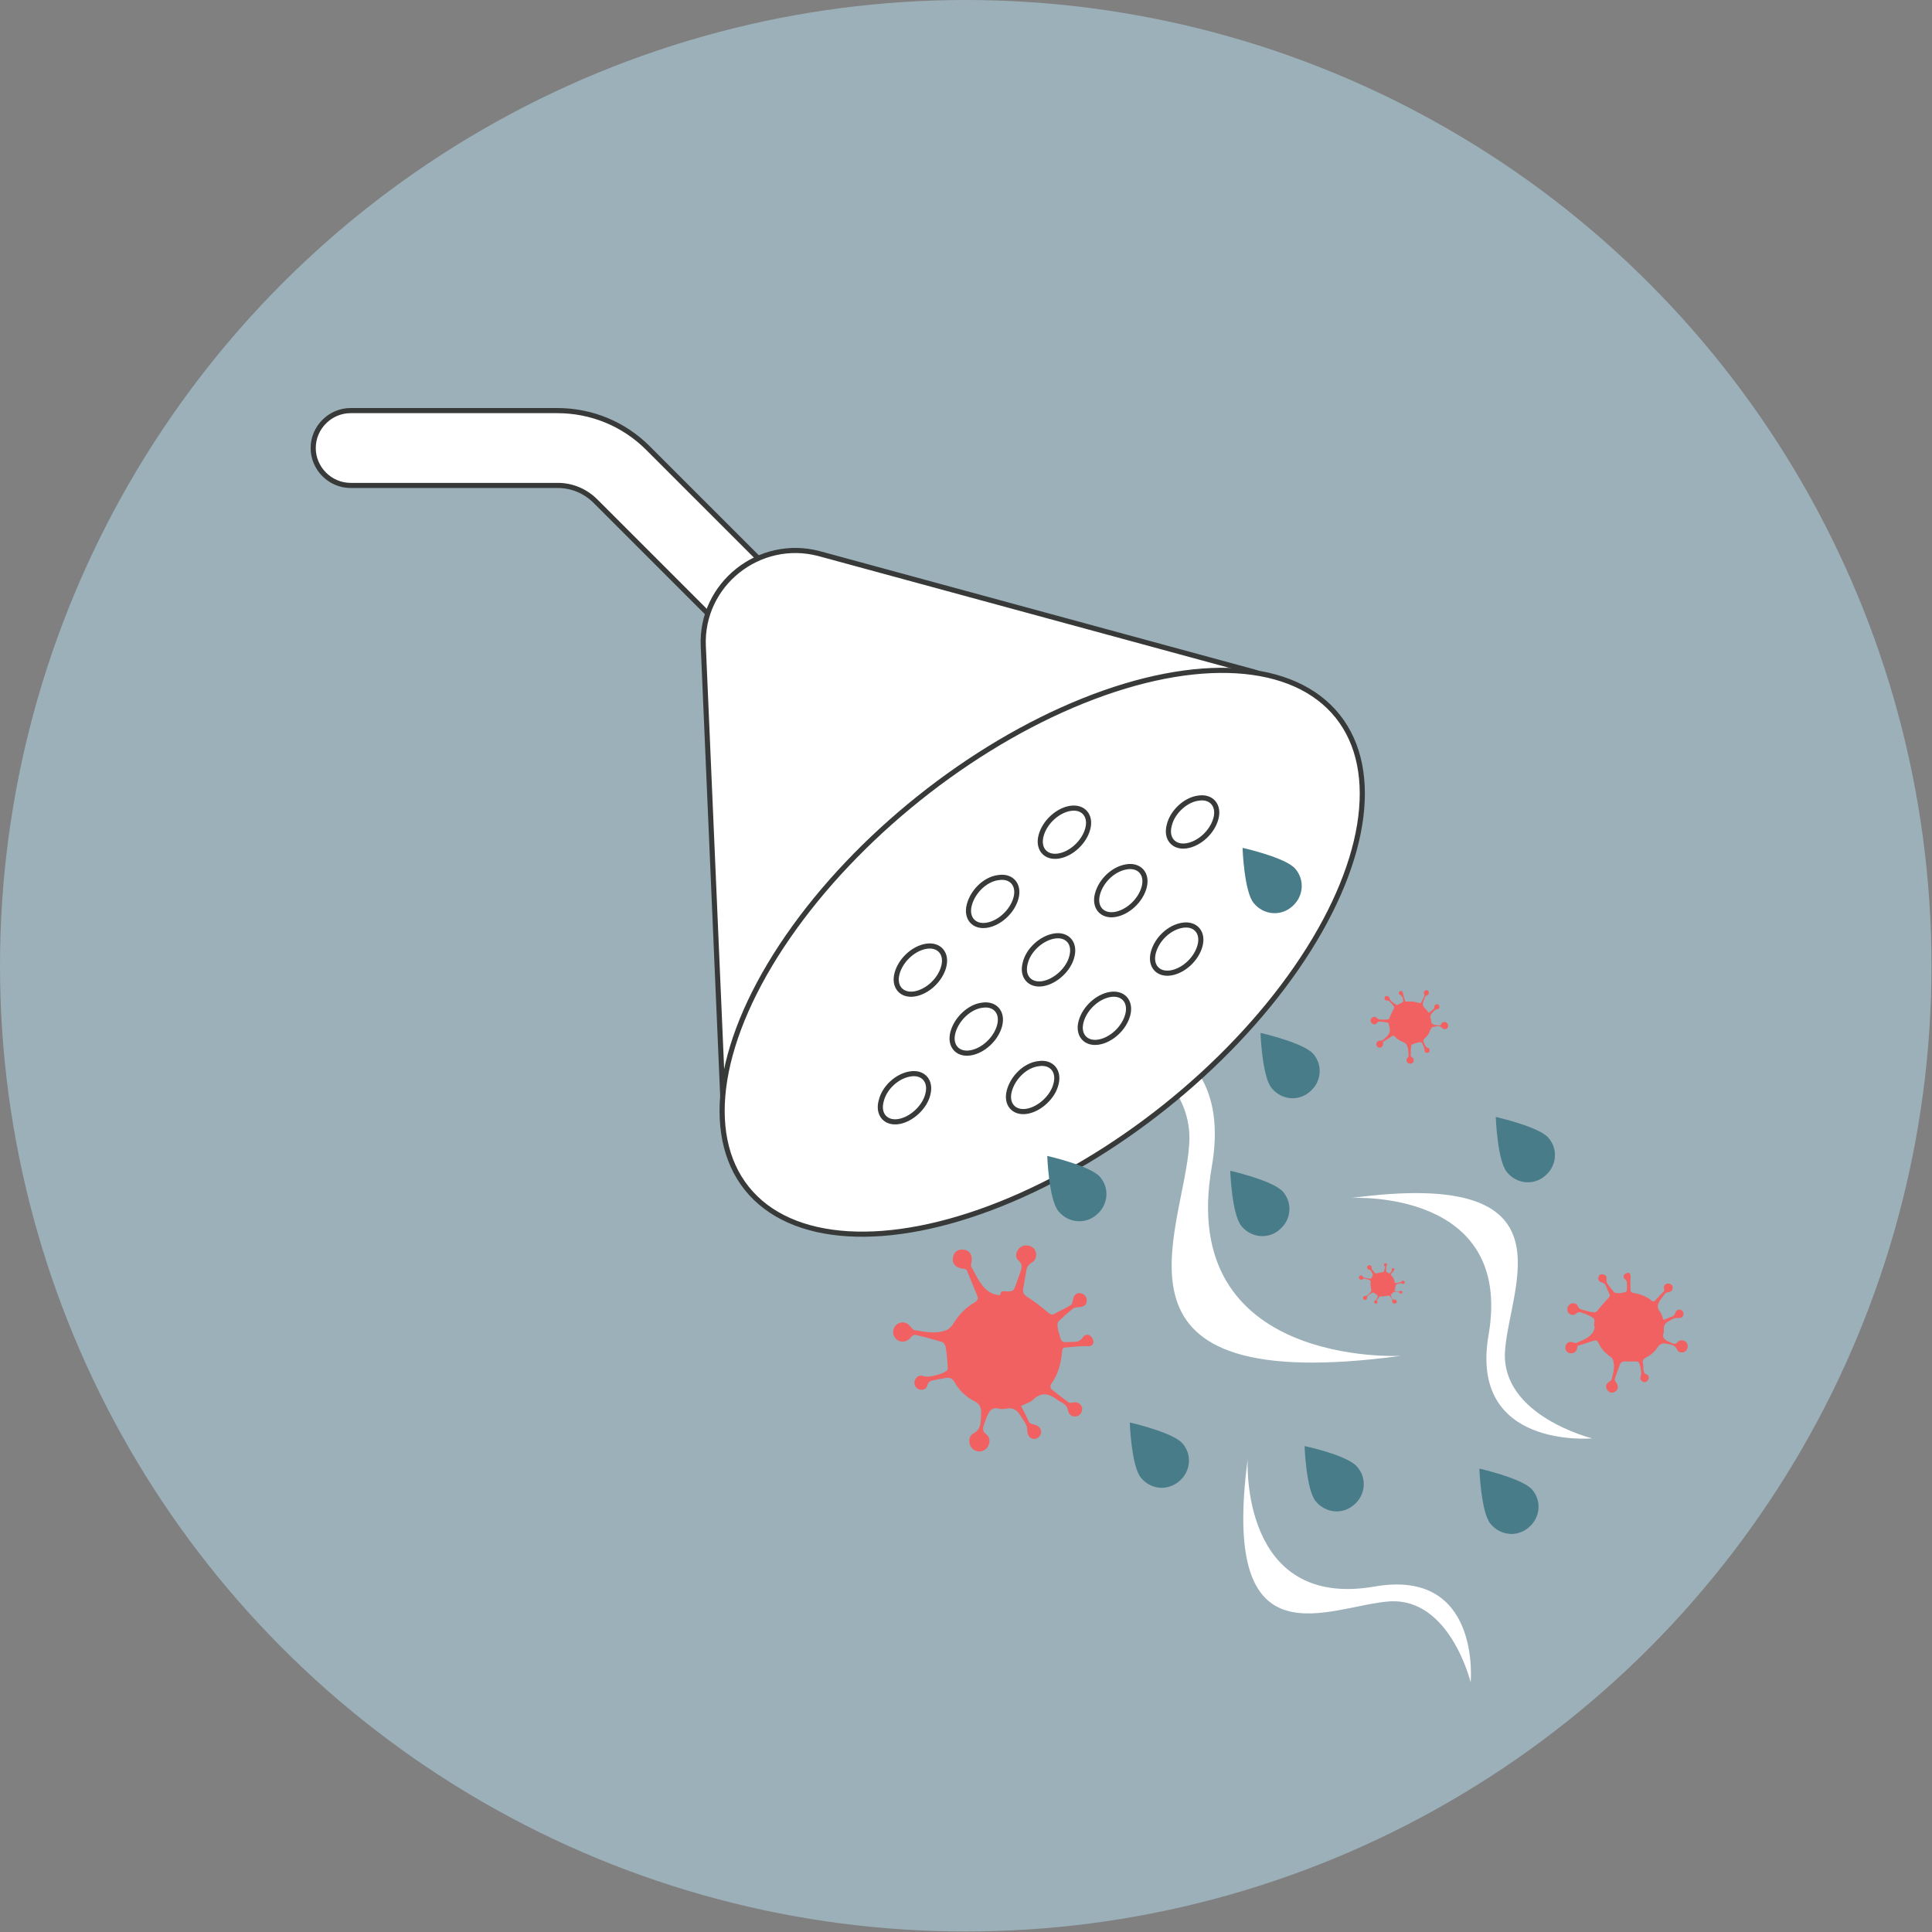
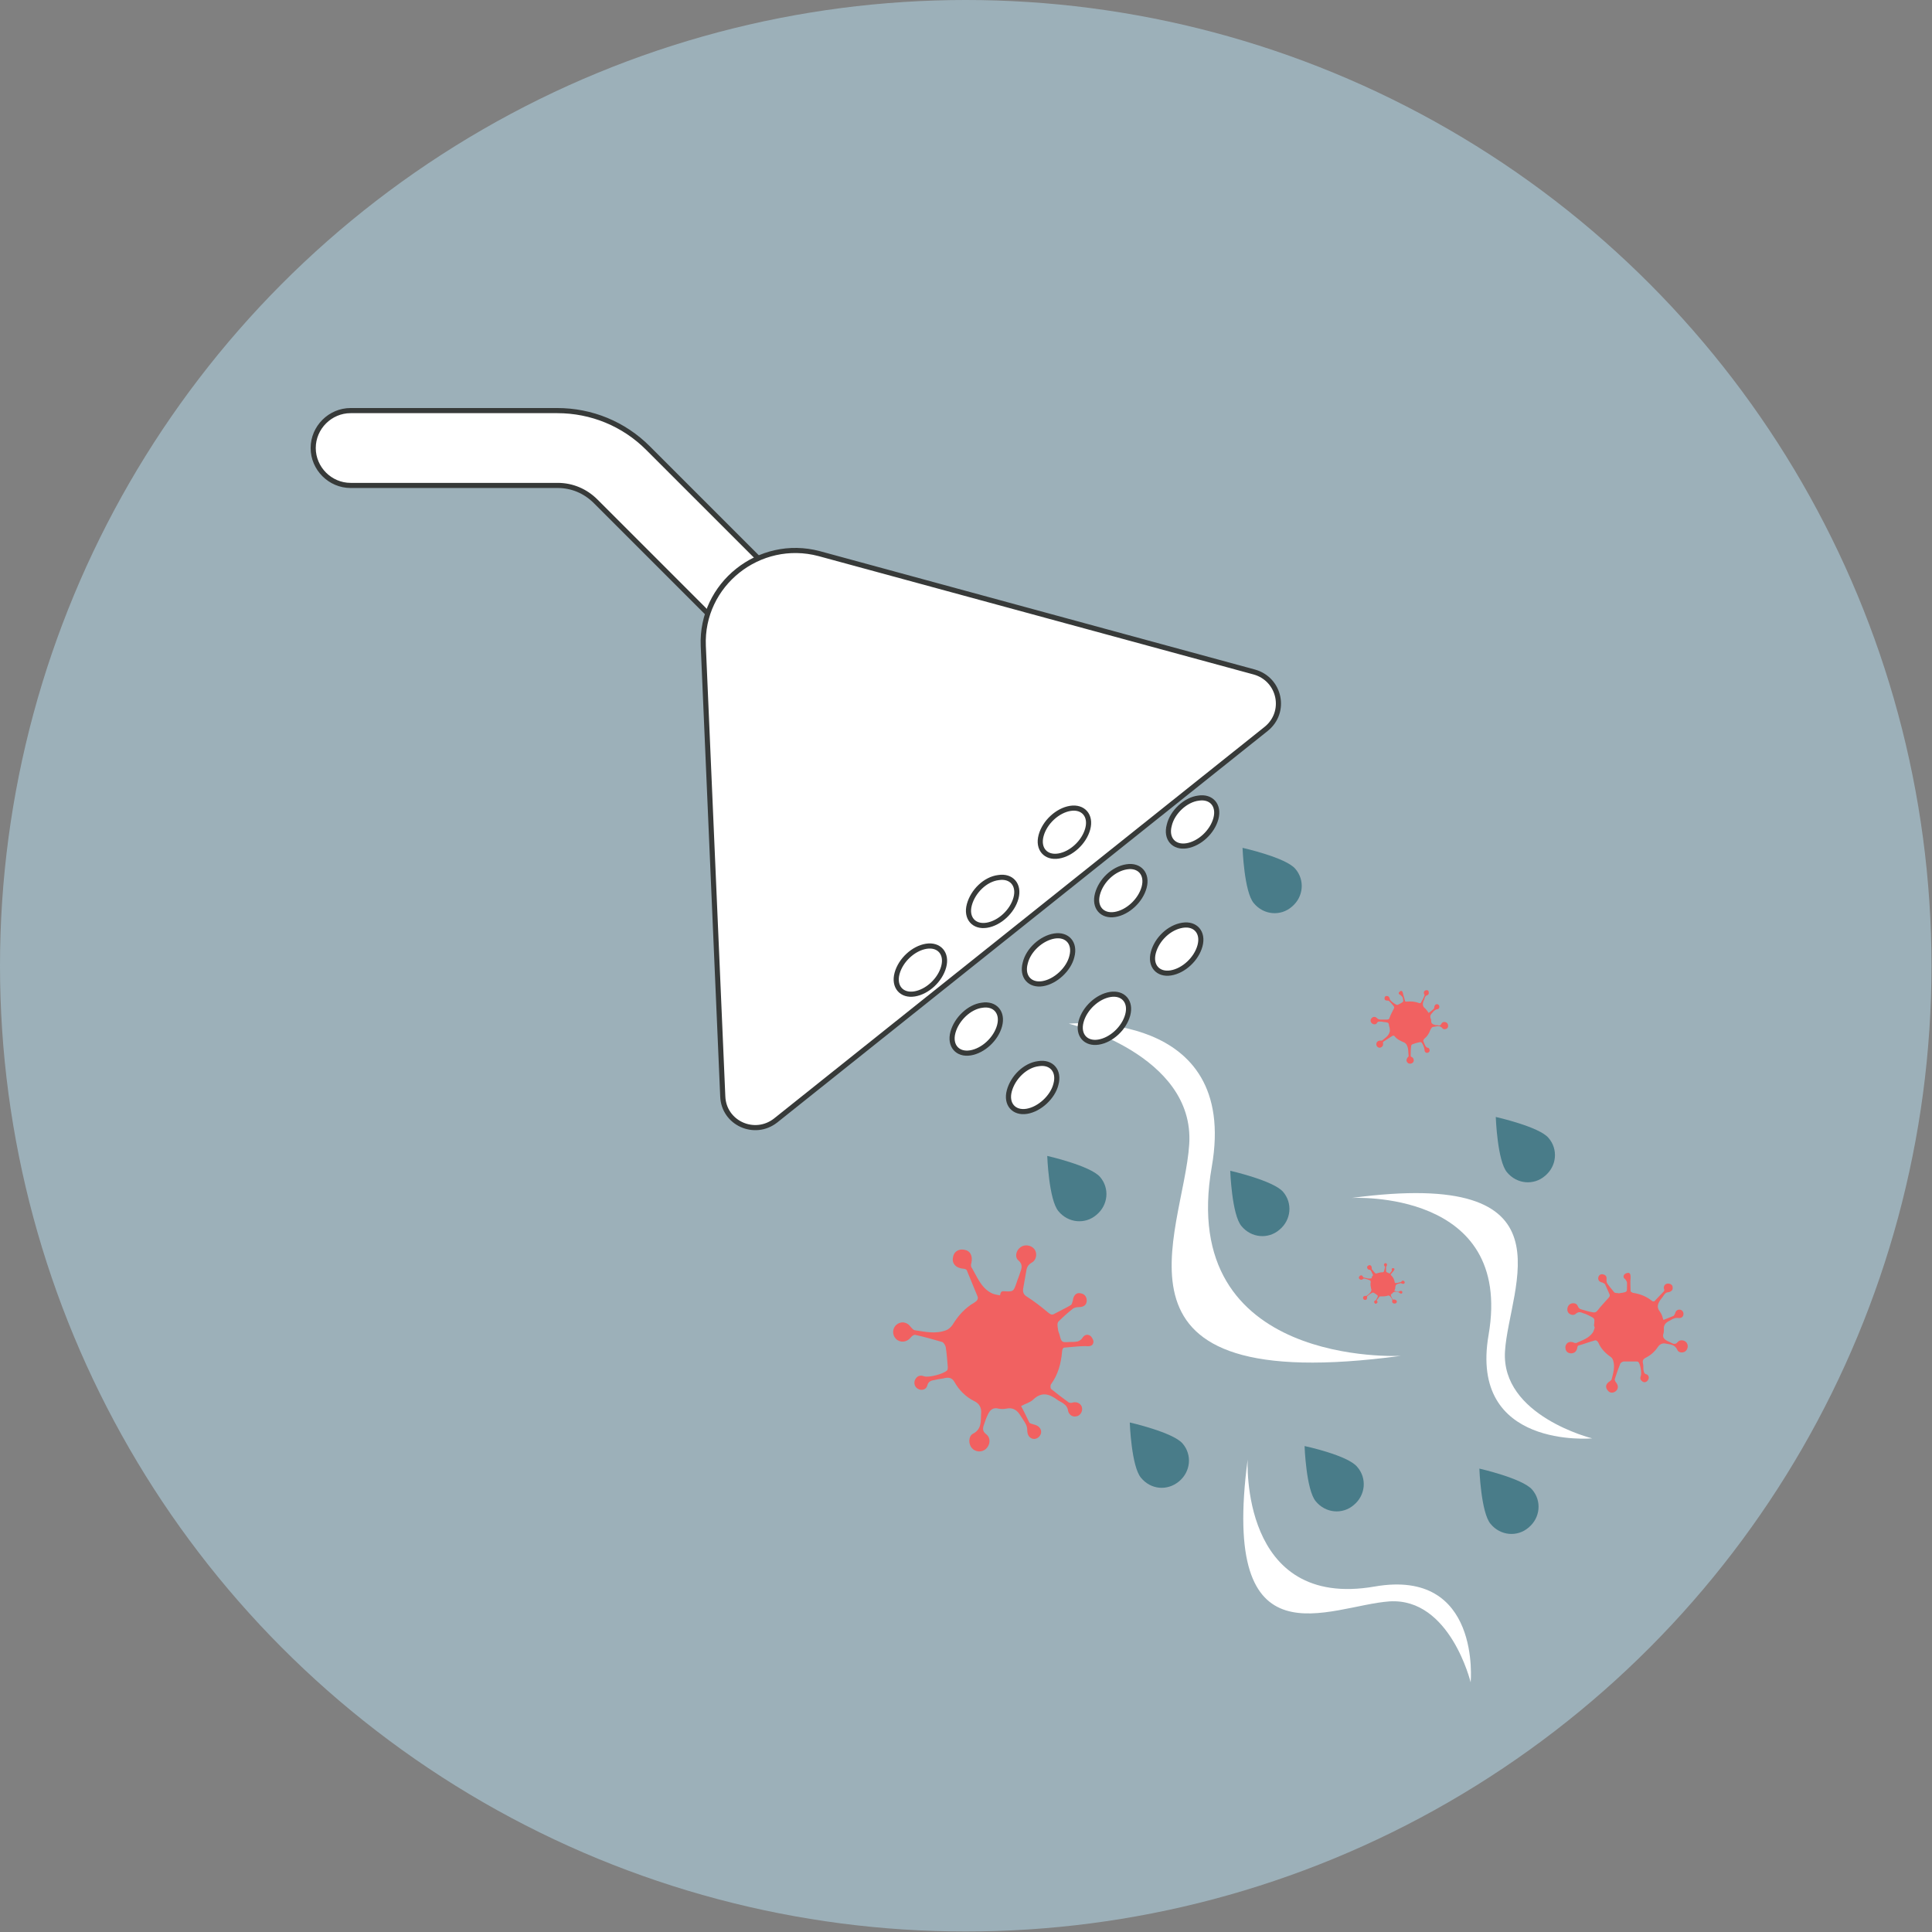
<svg xmlns="http://www.w3.org/2000/svg" version="1.1" id="Layer_3" x="0px" y="0px" viewBox="0 0 376.9 376.9" style="enable-background:new 0 0 376.9 376.9;" xml:space="preserve">
  <rect x="0" y="0" width="376.9" height="376.9" fill="#808080" stroke="none" />
  <style type="text/css">
	.st0{fill:#9CB0B9;}
	.st1{fill:#FFFFFF;stroke:#373A39;stroke-linecap:round;stroke-linejoin:round;stroke-miterlimit:10;}
	.st2{fill:#FFFFFF;}
	.st3{fill:#497C89;}
	.st4{fill:#F16161;}
</style>
  <circle class="st0" cx="188.4" cy="188.4" r="188.4" />
-   <path class="st1" d="M221.5,83.9" />
  <g>
    <path class="st2" d="M273.3,264.5c0,0-43.8,2.4-36.9-36.9c5.4-30.9-27.9-27.9-27.9-27.9s24.6,6,23.5,23.5   C230.9,240.7,212.6,272.7,273.3,264.5z" />
  </g>
  <g>
    <path class="st1" d="M157.4,118.4l-31-31c-4.7-4.7-11-7.3-17.7-7.3H68.4c-4,0-7.3,3.3-7.3,7.3s3.3,7.3,7.3,7.3h40.4   c2.8,0,5.4,1.1,7.4,3.1l31,31c1.4,1.4,3.3,2.1,5.1,2.1c1.9,0,3.7-0.7,5.1-2.1C160.3,125.8,160.3,121.2,157.4,118.4z" />
    <g>
      <path class="st1" d="M159.8,108l84.9,23.1c5,1.4,6.4,7.8,2.3,11.1l-95.7,76.4c-4.1,3.2-10.1,0.5-10.3-4.7l-3.8-87.9    C136.7,114,148.1,104.9,159.8,108z" />
-       <ellipse transform="matrix(0.781 -0.624 0.624 0.781 -71.476 167.584)" class="st1" cx="203.4" cy="185.8" rx="73.8" ry="38.5" />
    </g>
    <g>
      <path class="st1" d="M202.6,207.5c2.5-0.4,4.1,1.4,3.4,4c-0.6,2.5-3.2,4.9-5.7,5.3s-4.1-1.4-3.4-4S200,207.8,202.6,207.5z" />
      <path class="st1" d="M216.6,194c2.5-0.4,4.1,1.4,3.4,4s-3.2,4.9-5.7,5.3c-2.5,0.4-4.1-1.4-3.4-4S214.1,194.4,216.6,194z" />
      <path class="st1" d="M230.7,180.5c2.5-0.4,4.1,1.4,3.4,4s-3.2,4.9-5.7,5.3c-2.5,0.4-4.1-1.4-3.4-4S228.1,180.9,230.7,180.5z" />
-       <path class="st1" d="M177.6,209.5c2.5-0.4,4.1,1.4,3.4,4c-0.6,2.5-3.2,4.9-5.7,5.3s-4.1-1.4-3.4-4    C172.5,212.2,175,209.9,177.6,209.5z" />
      <path class="st1" d="M191.6,196.1c2.5-0.4,4.1,1.4,3.4,4s-3.2,4.9-5.7,5.3c-2.5,0.4-4.1-1.4-3.4-4S189.1,196.4,191.6,196.1z" />
      <path class="st1" d="M205.7,182.6c2.5-0.4,4.1,1.4,3.4,4c-0.6,2.5-3.2,4.9-5.7,5.3c-2.5,0.4-4.1-1.4-3.4-4    C200.6,185.3,203.2,183,205.7,182.6z" />
      <path class="st1" d="M219.8,169.1c2.5-0.4,4.1,1.4,3.4,4s-3.2,4.9-5.7,5.3c-2.5,0.4-4.1-1.4-3.4-4S217.2,169.5,219.8,169.1z" />
      <path class="st1" d="M233.8,155.7c2.5-0.4,4.1,1.4,3.4,4s-3.2,4.9-5.7,5.3c-2.5,0.4-4.1-1.4-3.4-4    C228.7,158.4,231.3,156,233.8,155.7z" />
      <path class="st1" d="M180.7,184.6c2.5-0.4,4.1,1.4,3.4,4s-3.2,4.9-5.7,5.3c-2.5,0.4-4.1-1.4-3.4-4S178.2,185,180.7,184.6z" />
      <path class="st1" d="M194.8,171.2c2.5-0.4,4.1,1.4,3.4,4s-3.2,4.9-5.7,5.3c-2.5,0.4-4.1-1.4-3.4-4S192.2,171.5,194.8,171.2z" />
      <path class="st1" d="M208.8,157.7c2.5-0.4,4.1,1.4,3.4,4s-3.2,4.9-5.7,5.3c-2.5,0.4-4.1-1.4-3.4-4S206.3,158.1,208.8,157.7z" />
    </g>
    <g>
      <path class="st3" d="M250.3,232.5c1.9,2.2,1.6,5.5-0.7,7.4c-2.2,1.9-5.5,1.6-7.4-0.7c-1.9-2.2-2.2-10.8-2.2-10.8    S248.4,230.3,250.3,232.5z" />
-       <path class="st3" d="M256.2,205.6c1.9,2.2,1.6,5.5-0.7,7.4c-2.2,1.9-5.5,1.6-7.4-0.7c-1.9-2.2-2.2-10.8-2.2-10.8    S254.3,203.4,256.2,205.6z" />
      <path class="st3" d="M214.6,229.6c1.9,2.2,1.6,5.5-0.7,7.4c-2.2,1.9-5.5,1.6-7.4-0.7c-1.9-2.2-2.2-10.8-2.2-10.8    S212.7,227.4,214.6,229.6z" />
      <path class="st3" d="M230.7,281.6c1.9,2.2,1.6,5.5-0.7,7.4s-5.5,1.6-7.4-0.7c-1.9-2.2-2.2-10.8-2.2-10.8S228.8,279.4,230.7,281.6z    " />
      <path class="st3" d="M252.7,169.5c1.9,2.2,1.6,5.5-0.7,7.4c-2.2,1.9-5.5,1.6-7.4-0.7c-1.9-2.2-2.2-10.8-2.2-10.8    S250.9,167.3,252.7,169.5z" />
      <path class="st3" d="M264.8,286.2c1.9,2.2,1.6,5.5-0.7,7.4c-2.2,1.9-5.5,1.6-7.4-0.7c-1.9-2.2-2.2-10.8-2.2-10.8    S263,283.9,264.8,286.2z" />
      <path class="st3" d="M298.9,290.6c1.9,2.2,1.6,5.5-0.7,7.4c-2.2,1.9-5.5,1.6-7.4-0.7c-1.9-2.2-2.2-10.8-2.2-10.8    S297,288.4,298.9,290.6z" />
      <path class="st4" d="M311,258.3c0.1-1.1,0.1-1.1-0.9-1.6c-0.4-0.2-0.8-0.4-1.2-0.5c-0.5-0.2-0.9-0.4-1.5,0.1    c-0.4,0.4-1.2,0.2-1.5-0.3c-0.3-0.5-0.1-1.3,0.4-1.6c0.5-0.3,1.3-0.2,1.5,0.4c0.2,0.5,0.5,0.6,0.9,0.7c0.7,0.2,1.3,0.4,2,0.5    c0.4,0.1,0.7,0,1-0.4c0.6-0.8,1.3-1.5,2-2.3c0.3-0.3,0.4-0.5,0.3-0.8c-0.3-0.7-0.6-1.3-0.9-2c-0.1-0.1-0.3-0.2-0.5-0.3    c-0.6-0.1-0.9-0.5-0.8-1c0.1-0.4,0.4-0.7,0.9-0.6c0.5,0.1,0.8,0.4,0.7,1c0,0.2,0,0.5,0.1,0.7c0.4,0.6,0.9,1.2,1.4,1.8    c0.2,0.2,0.6,0.1,0.9,0.2c0.2,0,0.4-0.1,0.7-0.1c0.9-0.2,0.9-0.2,0.9-1.1c0-0.3,0-0.6,0-0.9c0-0.2-0.2-0.4-0.3-0.6    c-0.4-0.3-0.5-0.6-0.2-1c0.2-0.2,0.6-0.3,0.8-0.3c0.4,0.1,0.4,0.5,0.4,1c-0.1,0.8,0,1.7,0,2.6c0,0.1,0.3,0.2,0.4,0.3    c1.4,0.2,2.7,0.7,3.8,1.6c0.1,0.1,0.5,0.1,0.5,0c0.6-0.6,1.2-1.3,1.8-1.9c0.1-0.1,0.1-0.3,0-0.5c-0.1-0.6,0.3-1,0.8-1    c0.5,0,0.9,0.3,0.9,0.7c0.1,0.6-0.3,0.9-0.9,1c-0.2,0-0.4,0.1-0.6,0.3c-0.2,0.2-0.4,0.6-0.6,0.8c-0.7,0.9-1.2,1.7-0.3,2.8    c0.3,0.4,0.4,0.9,0.6,1.5c0.7-0.3,1.3-0.5,2-0.8c0.1-0.1,0.2-0.3,0.3-0.5c0.1-0.5,0.5-0.8,1-0.7c0.4,0.1,0.7,0.5,0.6,1    c-0.1,0.5-0.5,0.7-1.1,0.6c-0.2,0-0.5,0-0.7,0.1c-0.4,0.1-0.7,0.4-1,0.5c-0.6,0.3-1.1,0.8-1,1.6c0,0.3,0,0.6-0.1,0.9    c-0.2,0.6,0.1,1,0.6,1.3c0.3,0.2,0.7,0.3,1,0.5c0.4,0.2,0.8,0.3,1.2-0.2c0.4-0.5,1.3-0.4,1.7,0.1c0.4,0.5,0.3,1.3-0.2,1.7    c-0.5,0.4-1.4,0.3-1.6-0.3c-0.5-1.1-1.5-1-2.3-1.2c-0.6-0.1-1.1,0.1-1.5,0.7c-0.6,0.9-1.4,1.6-2.4,2.1c-0.4,0.2-0.6,0.5-0.5,1    c0.1,0.4,0.1,0.8,0.1,1.3c0.1,0.4,0.1,0.8,0.6,0.9c0.4,0.1,0.6,0.7,0.3,1.1c-0.2,0.4-0.7,0.6-1.1,0.3c-0.4-0.3-0.5-0.6-0.3-1.1    c0.2-0.5-0.1-2.4-0.5-2.7c-0.1-0.1-0.2-0.1-0.4-0.1c-0.8,0-1.6,0-2.4,0c-0.2,0-0.6,0.2-0.7,0.4c-0.4,1-0.8,2.1-1.1,3.1    c0,0.1,0.1,0.4,0.2,0.5c0.5,0.6,0.6,1.3,0,1.8c-0.5,0.4-1.2,0.4-1.6-0.2c-0.5-0.6-0.3-1.3,0.4-1.7c0.1-0.1,0.3-0.2,0.4-0.4    c0.3-1.2,0.7-2.4,0.3-3.7c-0.1-0.3-0.3-0.6-0.5-0.7c-1-0.7-1.9-1.6-2.4-2.8c-0.2-0.3-0.4-0.5-0.7-0.4c-1.1,0.3-2.1,0.7-3.2,1    c-0.1,0-0.2,0.3-0.2,0.4c-0.1,0.8-0.7,1.2-1.4,1.1c-0.7-0.1-1-0.7-0.9-1.4c0.2-0.7,0.8-1,1.6-0.7c0.1,0.1,0.3,0.1,0.5,0.1    c1.1-0.5,2.4-0.9,3.2-2c0.2-0.3,0.3-0.7,0.4-1C311,258.7,310.9,258.5,311,258.3" />
      <path class="st4" d="M195.8,251.9c1.9,0.1,1.9,0.1,2.5-1.6c0.2-0.7,0.5-1.3,0.7-2c0.3-0.8,0.6-1.6-0.3-2.4c-0.8-0.6-0.5-2,0.4-2.6    c0.8-0.6,2.1-0.4,2.7,0.4c0.6,0.8,0.4,2.1-0.5,2.6c-0.7,0.4-1,0.9-1.1,1.7c-0.2,1.1-0.4,2.3-0.6,3.4c-0.1,0.7,0.1,1.2,0.8,1.6    c1.4,0.9,2.7,1.9,4,3c0.5,0.4,0.8,0.6,1.3,0.3c1.1-0.6,2.2-1.1,3.2-1.7c0.2-0.1,0.3-0.6,0.4-0.9c0.1-1,0.7-1.6,1.5-1.4    c0.7,0.1,1.2,0.6,1.2,1.4c0,0.9-0.6,1.3-1.6,1.3c-0.4,0-0.8,0.1-1.1,0.3c-1,0.8-1.9,1.6-2.8,2.5c-0.3,0.3-0.2,1-0.1,1.5    c0,0.4,0.2,0.7,0.3,1.1c0.4,1.5,0.4,1.5,2,1.4c0.5,0,1,0,1.5-0.1c0.3-0.1,0.7-0.3,0.9-0.6c0.4-0.7,1-0.9,1.6-0.5    c0.3,0.2,0.7,0.9,0.6,1.3c-0.1,0.7-0.8,0.8-1.5,0.7c-1.4,0-2.8,0.2-4.2,0.3c-0.2,0-0.4,0.4-0.4,0.7c-0.2,2.4-0.8,4.6-2.2,6.5    c-0.1,0.2-0.1,0.8,0.1,0.9c1.1,0.9,2.3,1.8,3.4,2.6c0.2,0.1,0.6,0.1,0.8,0c0.9-0.2,1.7,0.3,1.8,1.1c0.1,0.7-0.4,1.5-1.1,1.6    c-0.9,0.2-1.6-0.4-1.7-1.4c-0.1-0.3-0.3-0.7-0.6-0.9c-0.4-0.4-1-0.6-1.4-0.9c-1.5-1.1-3-1.7-4.7-0.1c-0.6,0.6-1.5,0.8-2.4,1.3    c0.6,1.1,1.1,2.2,1.6,3.2c0.1,0.2,0.6,0.3,0.9,0.4c0.9,0.2,1.5,0.8,1.4,1.6c-0.1,0.7-0.8,1.3-1.5,1.2c-0.8-0.1-1.2-0.8-1.2-1.7    c0-0.4-0.1-0.9-0.3-1.2c-0.3-0.6-0.7-1.1-1-1.6c-0.6-1-1.4-1.7-2.8-1.4c-0.5,0.1-1,0.1-1.5,0c-1.1-0.3-1.7,0.3-2.1,1.2    c-0.3,0.6-0.5,1.2-0.7,1.8c-0.3,0.8-0.4,1.4,0.4,2c0.9,0.7,0.8,2,0,2.8c-0.8,0.8-2.1,0.7-2.8-0.1c-0.7-0.8-0.7-2.3,0.2-2.8    c1.8-0.9,1.5-2.6,1.6-4c0.1-1-0.3-1.9-1.4-2.4c-1.6-0.8-2.9-2.1-3.8-3.7c-0.4-0.7-0.9-0.9-1.7-0.8c-0.7,0.2-1.4,0.2-2.1,0.4    c-0.6,0.1-1.3,0.2-1.5,1.1c-0.2,0.8-1.1,1-1.7,0.7c-0.7-0.3-1-1.1-0.7-1.8c0.4-0.8,1-1,1.8-0.7c0.9,0.3,3.9-0.5,4.5-1.2    c0.1-0.2,0.1-0.4,0.1-0.6c-0.1-1.3-0.2-2.6-0.4-3.9c-0.1-0.4-0.4-0.9-0.7-1c-1.7-0.5-3.5-1-5.3-1.4c-0.2,0-0.6,0.2-0.8,0.5    c-0.8,1-2.1,1.1-2.9,0.3c-0.8-0.8-0.7-2,0-2.7c0.9-0.8,2.1-0.7,2.9,0.4c0.2,0.2,0.4,0.5,0.7,0.6c2.1,0.3,4.1,0.8,6.2,0    c0.5-0.2,0.9-0.6,1.2-1c1.1-1.8,2.4-3.3,4.3-4.4c0.5-0.3,0.8-0.7,0.6-1.2c-0.7-1.7-1.4-3.4-2.1-5.1c-0.1-0.2-0.5-0.3-0.7-0.3    c-1.3-0.1-2.2-0.9-2-2.1c0.1-1.2,1.1-1.8,2.2-1.6c1.2,0.2,1.7,1.2,1.4,2.6c-0.1,0.2-0.1,0.6,0,0.8c1.1,1.8,1.8,3.9,3.8,5    c0.5,0.3,1.2,0.4,1.8,0.5C195.2,251.9,195.5,251.9,195.8,251.9" />
      <path class="st4" d="M267.6,249.1c0.3-0.3,0.3-0.3,0.1-0.7c-0.1-0.1-0.1-0.3-0.2-0.4c-0.1-0.2-0.2-0.3-0.4-0.3    c-0.2,0-0.4-0.2-0.4-0.5c0-0.2,0.3-0.4,0.5-0.4c0.2,0,0.4,0.2,0.4,0.5c0,0.2,0,0.3,0.1,0.4c0.2,0.2,0.3,0.4,0.5,0.6    c0.1,0.1,0.2,0.2,0.4,0.1c0.4-0.1,0.7-0.2,1.1-0.2c0.1,0,0.2,0,0.3-0.2c0.1-0.3,0.1-0.5,0.2-0.8c0-0.1,0-0.1-0.1-0.2    c-0.1-0.2-0.2-0.3,0-0.5c0.1-0.1,0.3-0.1,0.4,0c0.1,0.1,0.1,0.3,0,0.5c-0.1,0.1-0.1,0.1-0.1,0.2c0,0.3,0,0.6,0,0.8    c0,0.1,0.1,0.2,0.2,0.2c0.1,0.1,0.1,0.1,0.2,0.1c0.3,0.2,0.3,0.2,0.5-0.1c0.1-0.1,0.2-0.2,0.2-0.3c0-0.1,0.1-0.2,0-0.2    c0-0.2,0-0.3,0.2-0.3c0.1,0,0.3,0,0.3,0.1c0.1,0.1,0,0.2-0.1,0.4c-0.2,0.2-0.4,0.5-0.6,0.7c0,0,0,0.1,0.1,0.2    c0.4,0.4,0.6,0.8,0.7,1.4c0,0.1,0.1,0.1,0.2,0.1c0.3,0,0.6-0.1,1-0.2c0.1,0,0.1-0.1,0.1-0.1c0.1-0.2,0.3-0.2,0.5-0.1    c0.1,0.1,0.2,0.3,0.1,0.4c-0.1,0.2-0.3,0.2-0.5,0.1c-0.1,0-0.2-0.1-0.2-0.1c-0.1,0-0.2,0.1-0.4,0.1c-0.4,0.1-0.7,0.2-0.7,0.8    c0,0.2-0.1,0.4-0.2,0.6c0.3,0.1,0.5,0.2,0.8,0.2c0.1,0,0.1,0,0.2-0.1c0.2-0.1,0.4-0.1,0.5,0c0.1,0.1,0.1,0.3,0,0.4    c-0.1,0.1-0.3,0.1-0.5-0.1c-0.1-0.1-0.2-0.1-0.2-0.1c-0.1,0-0.3-0.1-0.4-0.1c-0.3,0-0.5,0-0.7,0.2c-0.1,0.1-0.1,0.2-0.2,0.2    c-0.2,0.1-0.2,0.3-0.1,0.5c0.1,0.1,0.1,0.3,0.2,0.4c0.1,0.2,0.2,0.3,0.4,0.2c0.2,0,0.5,0.2,0.5,0.4c0,0.3-0.2,0.4-0.5,0.4    c-0.2,0-0.5-0.2-0.4-0.5c0.1-0.4-0.2-0.6-0.4-0.9c-0.2-0.2-0.4-0.2-0.6-0.1c-0.4,0.1-0.8,0.1-1.2,0.1c-0.2,0-0.3,0-0.4,0.2    c-0.1,0.1-0.2,0.3-0.3,0.4c-0.1,0.1-0.2,0.2,0,0.4c0.1,0.1,0,0.3-0.2,0.4c-0.2,0.1-0.3,0-0.4-0.2c-0.1-0.2,0-0.3,0.2-0.4    c0.2-0.1,0.5-0.7,0.5-0.9c0,0-0.1-0.1-0.1-0.1c-0.2-0.2-0.5-0.4-0.7-0.5c-0.1,0-0.2-0.1-0.3,0c-0.4,0.2-0.7,0.4-1,0.7    c0,0,0,0.1,0,0.2c0,0.3-0.1,0.5-0.4,0.5c-0.2,0-0.4-0.2-0.4-0.4c0-0.3,0.2-0.4,0.5-0.4c0.1,0,0.2,0,0.2,0c0.4-0.3,0.8-0.6,0.9-1    c0-0.1,0.1-0.2,0-0.3c-0.1-0.5-0.2-0.9-0.1-1.4c0-0.1,0-0.2-0.1-0.3c-0.4-0.2-0.8-0.3-1.2-0.4c0,0-0.1,0-0.2,0.1    c-0.2,0.2-0.5,0.2-0.7,0c-0.2-0.2-0.1-0.5,0.1-0.6c0.2-0.2,0.5-0.1,0.6,0.2c0,0,0.1,0.1,0.1,0.1c0.5,0.1,0.9,0.3,1.4,0.2    c0.1,0,0.2-0.1,0.3-0.2C267.5,249.2,267.6,249.1,267.6,249.1" />
      <path class="st4" d="M271,200.2c-0.1-0.7-0.1-0.7-0.8-0.8c-0.3,0-0.5-0.1-0.8-0.1c-0.3,0-0.6-0.1-0.8,0.3c-0.2,0.3-0.7,0.3-1,0    c-0.3-0.3-0.3-0.7,0-1c0.3-0.3,0.7-0.3,1,0c0.2,0.2,0.4,0.3,0.7,0.3c0.4,0,0.8,0,1.3,0c0.3,0,0.4-0.1,0.5-0.4    c0.2-0.6,0.5-1.1,0.8-1.7c0.1-0.2,0.1-0.3,0-0.5c-0.3-0.4-0.6-0.7-0.9-1c-0.1-0.1-0.2-0.1-0.3-0.1c-0.4,0-0.6-0.1-0.6-0.4    c0-0.3,0.1-0.5,0.4-0.5c0.3,0,0.5,0.1,0.6,0.5c0,0.1,0.1,0.3,0.2,0.4c0.3,0.3,0.7,0.6,1.1,0.8c0.1,0.1,0.4,0,0.5-0.1    c0.1,0,0.2-0.1,0.4-0.2c0.5-0.3,0.5-0.3,0.4-0.8c0-0.2-0.1-0.4-0.2-0.5c-0.1-0.1-0.2-0.2-0.3-0.3c-0.3-0.1-0.4-0.3-0.3-0.5    c0.1-0.1,0.3-0.3,0.4-0.3c0.3,0,0.3,0.2,0.4,0.5c0.1,0.5,0.3,1,0.4,1.5c0,0.1,0.2,0.1,0.3,0.1c0.9-0.1,1.7,0,2.5,0.3    c0.1,0,0.3,0,0.3-0.1c0.3-0.5,0.5-0.9,0.7-1.4c0-0.1,0-0.2-0.1-0.3c-0.1-0.3,0-0.6,0.3-0.7c0.3-0.1,0.6,0,0.6,0.3    c0.1,0.3,0,0.6-0.4,0.7c-0.1,0-0.2,0.2-0.3,0.3c-0.1,0.2-0.1,0.4-0.2,0.6c-0.3,0.6-0.4,1.2,0.3,1.7c0.2,0.2,0.4,0.5,0.6,0.8    c0.4-0.3,0.7-0.5,1-0.8c0.1-0.1,0.1-0.2,0.1-0.3c0-0.3,0.2-0.6,0.5-0.6c0.3,0,0.5,0.2,0.5,0.5c0,0.3-0.2,0.5-0.5,0.5    c-0.1,0-0.3,0.1-0.4,0.2c-0.2,0.1-0.3,0.3-0.5,0.5c-0.3,0.3-0.5,0.6-0.3,1.1c0.1,0.2,0.1,0.4,0.1,0.5c0,0.4,0.2,0.6,0.6,0.7    c0.2,0.1,0.5,0.1,0.7,0.1c0.3,0.1,0.5,0.1,0.7-0.3c0.2-0.4,0.7-0.4,1-0.2c0.3,0.2,0.4,0.7,0.2,1c-0.2,0.3-0.8,0.4-1,0.1    c-0.5-0.6-1-0.4-1.6-0.3c-0.4,0-0.6,0.2-0.8,0.7c-0.2,0.6-0.6,1.2-1.1,1.6c-0.2,0.2-0.3,0.4-0.2,0.6c0.1,0.2,0.2,0.5,0.3,0.7    c0.1,0.2,0.2,0.4,0.5,0.5c0.3,0,0.4,0.3,0.4,0.6c-0.1,0.3-0.3,0.4-0.6,0.4c-0.3-0.1-0.4-0.3-0.4-0.6c0-0.3-0.4-1.4-0.7-1.5    c-0.1,0-0.2,0-0.2,0c-0.5,0.1-0.9,0.2-1.4,0.4c-0.1,0-0.3,0.2-0.3,0.3c-0.1,0.7-0.1,1.3-0.1,2c0,0.1,0.1,0.2,0.2,0.2    c0.4,0.2,0.5,0.7,0.3,1c-0.2,0.3-0.7,0.4-1,0.2c-0.4-0.3-0.4-0.7-0.1-1.1c0.1-0.1,0.2-0.2,0.2-0.3c-0.1-0.8,0-1.5-0.4-2.2    c-0.1-0.2-0.3-0.3-0.4-0.4c-0.7-0.3-1.4-0.6-1.9-1.2c-0.1-0.2-0.3-0.2-0.5-0.1c-0.6,0.4-1.1,0.7-1.7,1.1c-0.1,0-0.1,0.2-0.1,0.3    c0.1,0.5-0.2,0.8-0.6,0.9c-0.4,0-0.7-0.3-0.7-0.7c0-0.4,0.3-0.7,0.8-0.7c0.1,0,0.2,0,0.3,0c0.6-0.5,1.3-0.9,1.5-1.7    c0.1-0.2,0-0.4,0-0.7C271.1,200.4,271,200.3,271,200.2" />
    </g>
  </g>
  <path class="st3" d="M302.1,222c1.9,2.2,1.6,5.5-0.7,7.4c-2.2,1.9-5.5,1.6-7.4-0.7c-1.9-2.2-2.2-10.8-2.2-10.8  S300.3,219.8,302.1,222z" />
  <g>
    <path class="st2" d="M263.7,233.7c0,0,31.6-1.8,26.7,26.7c-3.9,22.4,20.2,20.2,20.2,20.2s-17.8-4.4-17-17   C294.4,250.9,307.7,227.8,263.7,233.7z" />
  </g>
  <g>
    <path class="st2" d="M243.4,284.7c0,0-1.6,29.4,24.8,24.8c20.8-3.6,18.7,18.7,18.7,18.7s-4-16.5-15.8-15.8   C259.4,313.2,238,325.5,243.4,284.7z" />
  </g>
  <g>
</g>
  <g>
</g>
  <g>
</g>
  <g>
</g>
  <g>
</g>
  <g>
</g>
</svg>